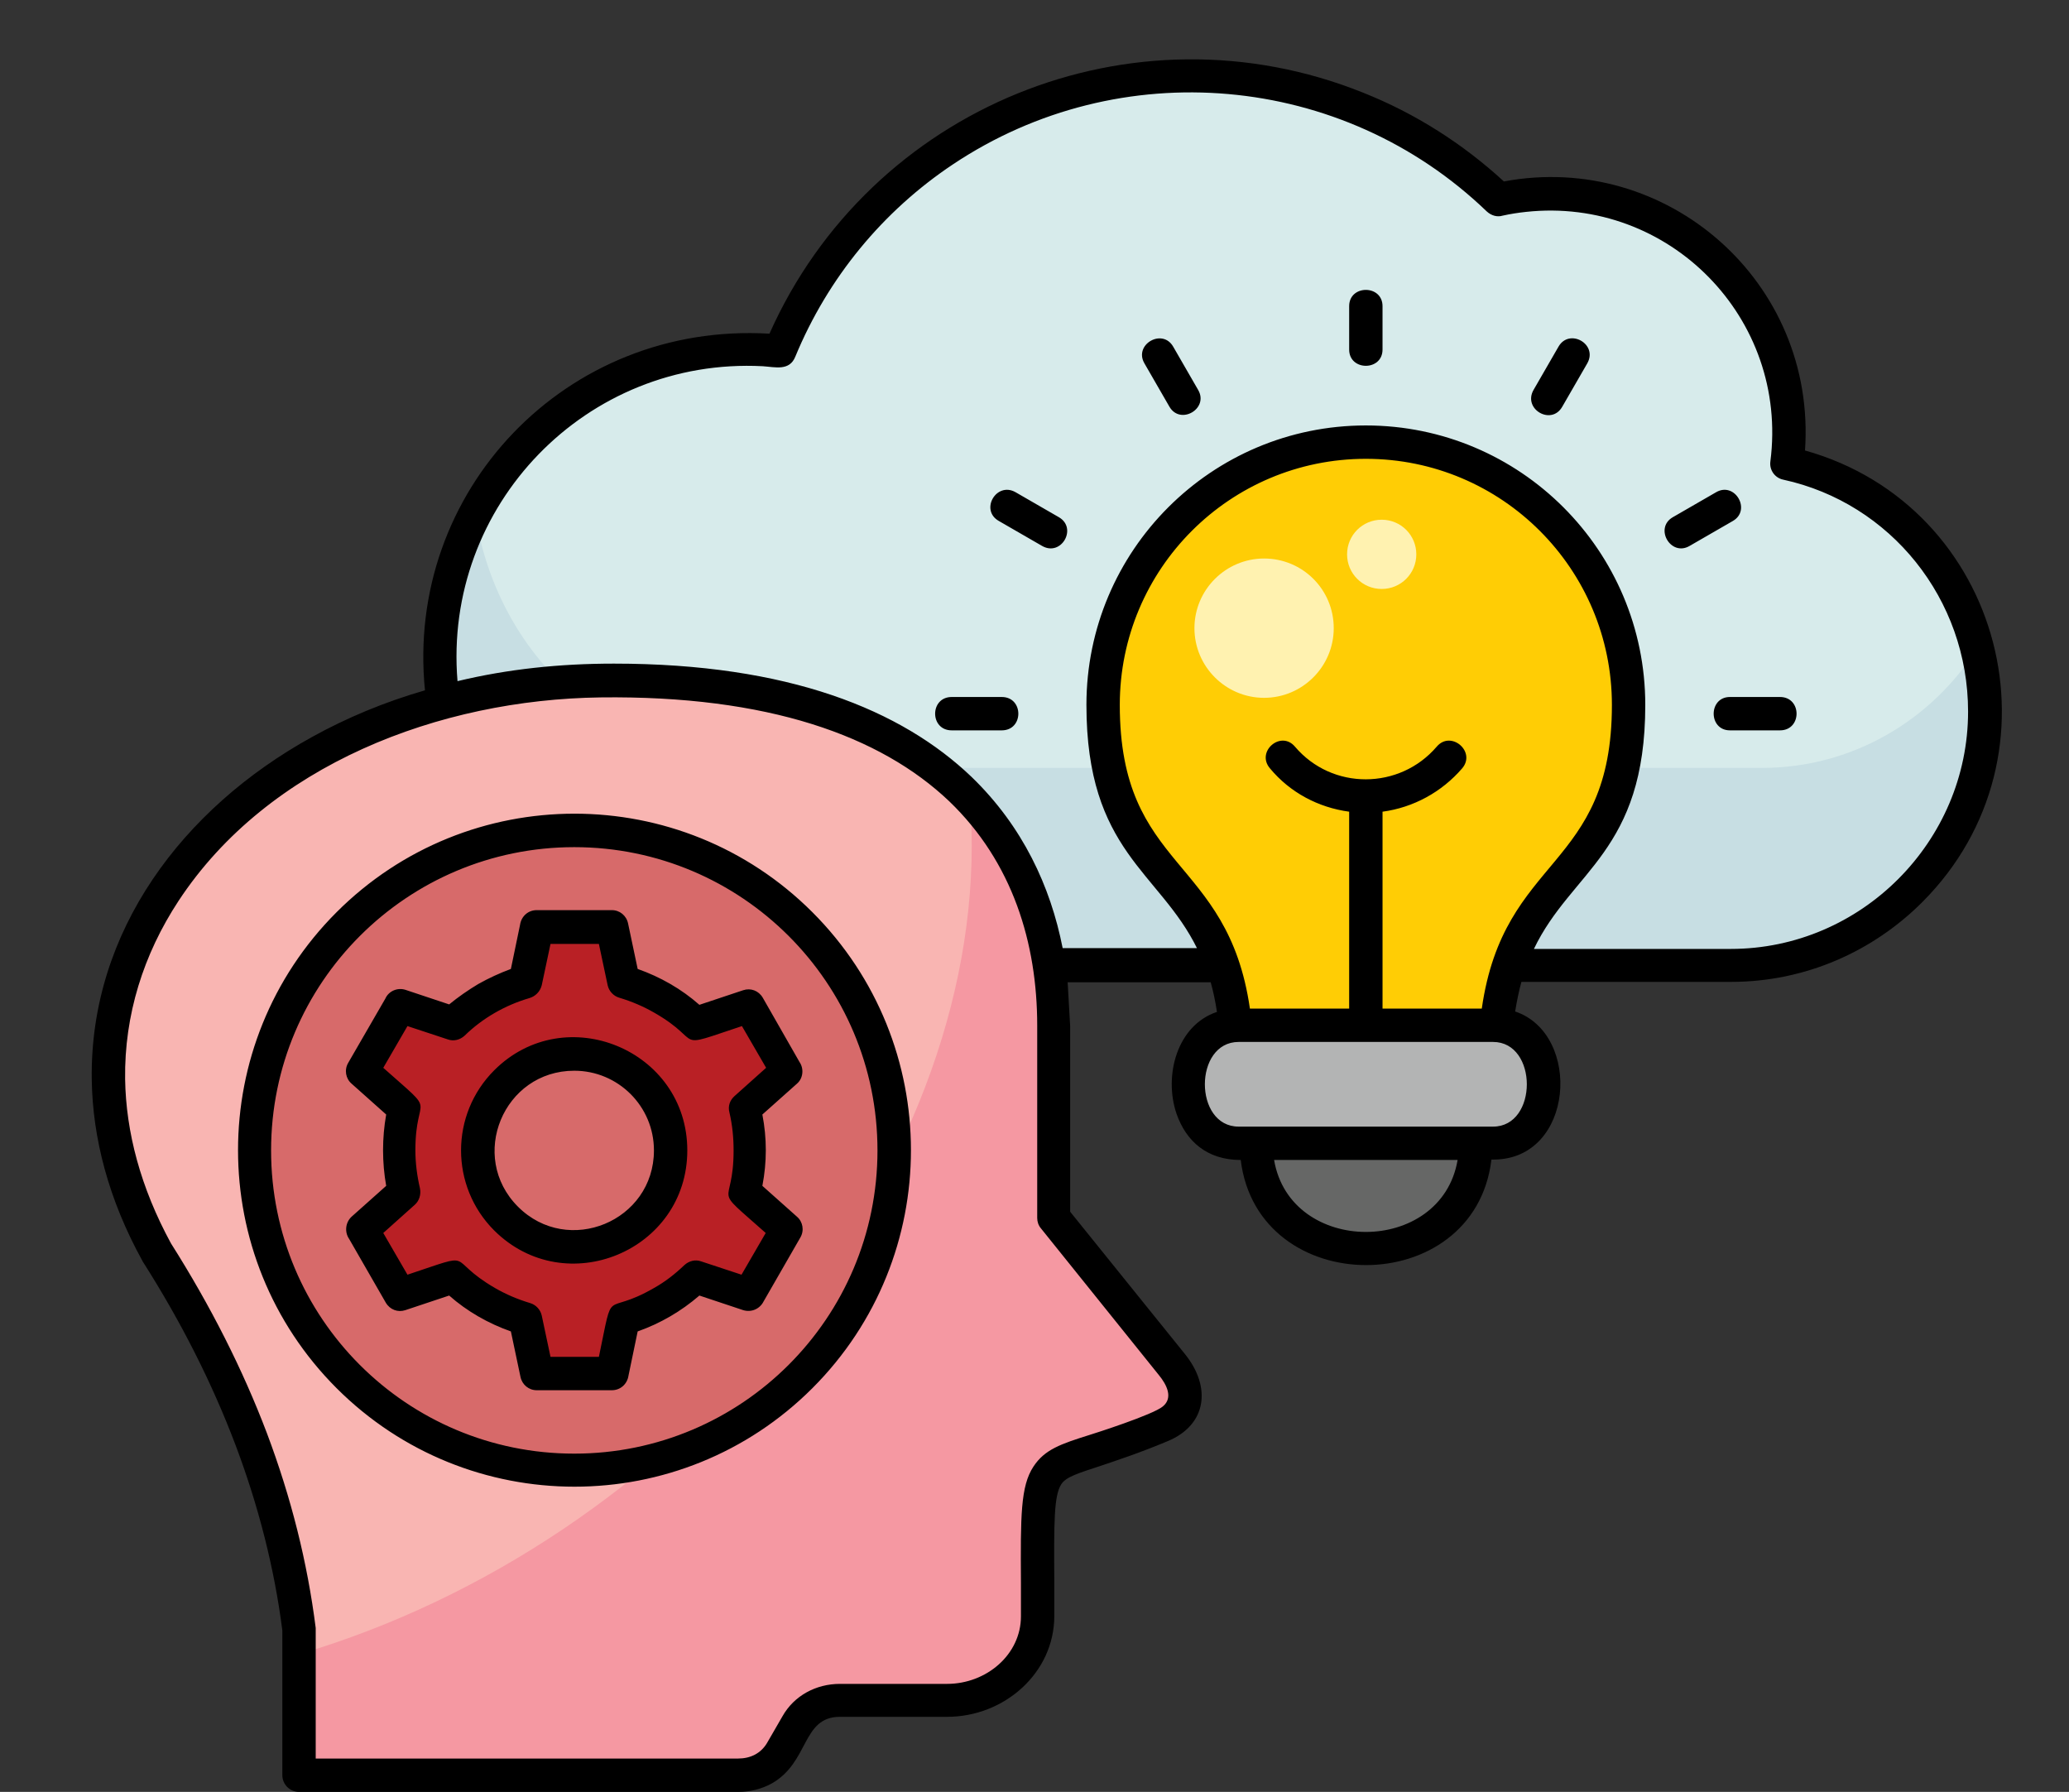
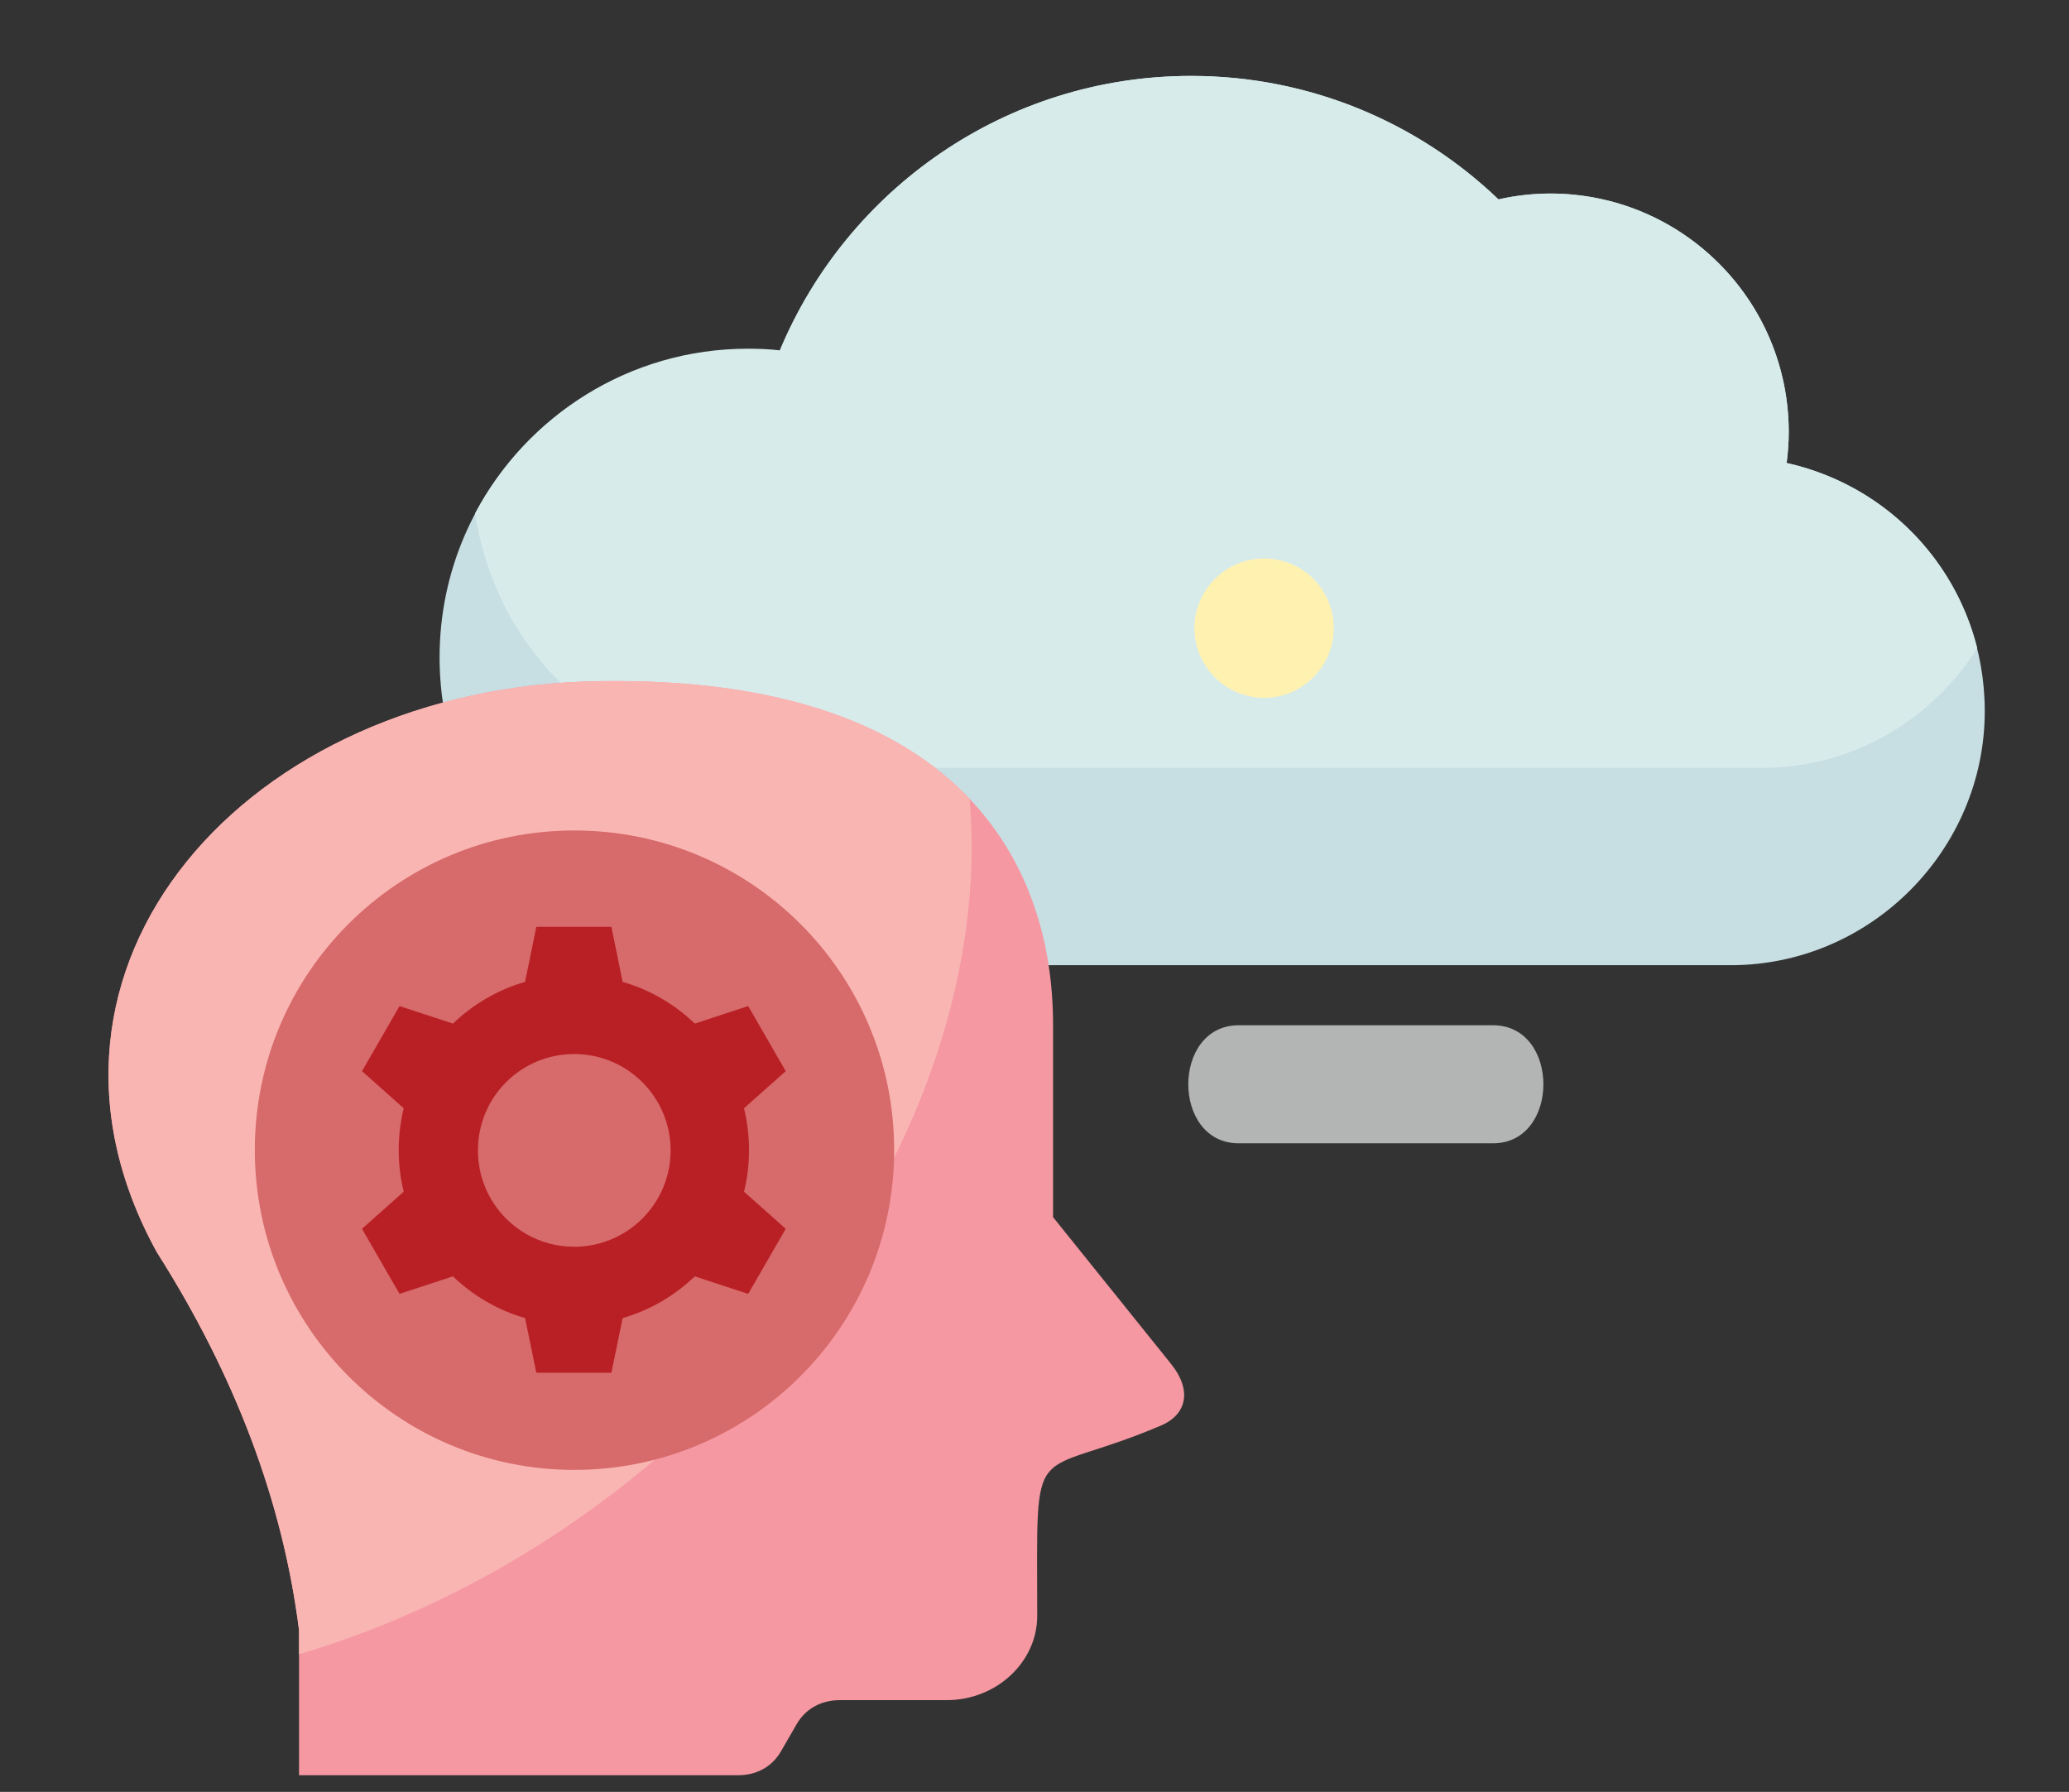
<svg xmlns="http://www.w3.org/2000/svg" height="429.6" preserveAspectRatio="xMidYMid meet" version="1.0" viewBox="5.0 34.1 496.1 429.6" width="496.1" zoomAndPan="magnify">
  <rect x="5.0" y="34.1" width="496.1" height="429.6" fill="#333333" stroke="none" />
  <g>
    <g>
      <path clip-rule="evenodd" d="M290.6,52.3c28.6,0,54.6,11.3,73.7,29.6c4-0.9,8.2-1.4,12.4-1.4c31.6,0,57.2,25.6,57.2,57.2 c0,2.5-0.2,5-0.5,7.4c27.2,6,47.5,30,47.5,59.5c0,33.2-27.3,60.9-60.9,60.9c-92.4,0-145.8,0-235.7,0c-1.8,0-3.6-0.1-5.3-0.2 c0.5,2.4,0.8,4.9,0.8,7.4c0,20.5-16.6,37.1-37.1,37.1s-37.1-16.6-37.1-37.1c0-15.1,9-28.1,21.9-33.8 c-10.7-12.8-17.1-29.3-17.1-47.2c0-40.8,33.1-73.8,73.8-73.8c2.6,0,5.2,0.1,7.7,0.4C208,79.6,246.1,52.3,290.6,52.3L290.6,52.3z" fill="#c7dee3" fill-rule="evenodd" />
    </g>
    <g>
      <path clip-rule="evenodd" d="M290.6,52.3c28.6,0,54.6,11.3,73.7,29.6c4-0.9,8.2-1.4,12.4-1.4c31.6,0,57.2,25.6,57.2,57.2 c0,2.5-0.2,5-0.5,7.4c22.4,5,40.1,22.1,45.7,44.4c-10.8,17.1-29.8,28.7-51.6,28.7c-92.4,0-145.8,0-235.7,0c-38.2,0-67.2-25-72.9-61 c12.4-23.4,37-39.5,65.4-39.5c2.6,0,5.2,0.1,7.7,0.4C208,79.6,246.1,52.3,290.6,52.3L290.6,52.3z" fill="#d7ebeb" fill-rule="evenodd" />
    </g>
    <g>
      <path clip-rule="evenodd" d="M148.9,197.4C63.8,198.5,5,266.1,42.6,334.3c18.8,29.6,30.2,59.8,34.1,90.6v34.8H182c4.5,0,8.2-2.1,10.3-5.8 l3.7-6.4c2.1-3.7,5.9-5.8,10.3-5.8l25.7,0c11.9,0,21.7-9.1,21.7-20.2c0-44.8-2.2-32.1,29.6-45.6c6.4-2.7,7.5-8.6,2.5-14.8 l-28.3-35.2V280C257.6,240.2,234.1,196.2,148.9,197.4L148.9,197.4z" fill="#f598a2" fill-rule="evenodd" />
    </g>
    <g>
      <path clip-rule="evenodd" d="M148.9,197.4C63.8,198.5,5,266.1,42.6,334.3c18.8,29.6,30.2,59.8,34.1,90.6v5.8 c90-26.6,161.3-111.3,161.3-193.9c0-3.8-0.2-7.5-0.5-11.2C221.3,208.5,193.6,196.7,148.9,197.4L148.9,197.4z" fill="#f9b5b2" fill-rule="evenodd" />
    </g>
    <g>
      <path clip-rule="evenodd" d="M142.7,233.2c-42.3,0-76.6,34.3-76.6,76.6c0,42.3,34.3,76.7,76.6,76.7s76.7-34.3,76.7-76.7 C219.4,267.5,185.1,233.2,142.7,233.2L142.7,233.2z" fill="#d76a6a" fill-rule="evenodd" />
    </g>
    <g>
      <path clip-rule="evenodd" d="M130.9,269.5c-6.6,1.9-12.5,5.4-17.3,10l-12.8-4.2l-9,15.6l10,8.9c-1.6,6.6-1.6,13.5,0,20l-10,8.9l9,15.6 l12.8-4.2c4.8,4.6,10.7,8.1,17.3,10l2.7,13.1c6,0,12,0,18,0l2.7-13.1c6.6-1.9,12.5-5.4,17.3-10l12.8,4.2l9-15.6l-10-8.9 c1.6-6.5,1.6-13.4,0-20l10-8.9l-9-15.6l-12.8,4.2c-4.8-4.6-10.7-8.1-17.3-10l-2.7-13.2c-6,0-12,0-18,0L130.9,269.5z M142.7,286.8 c-12.8,0-23.1,10.3-23.1,23.1s10.3,23.1,23.1,23.1s23.1-10.4,23.1-23.1S155.5,286.8,142.7,286.8L142.7,286.8z" fill="#b92025" fill-rule="evenodd" />
    </g>
    <g>
-       <path clip-rule="evenodd" d="M332.5,140.1c-34.8,0-63,28.2-63,63c0,46,32.1,36.9,32.1,86.4h61.8c0-49.9,32.1-40.5,32.1-86.4 C395.5,168.3,367.3,140.1,332.5,140.1L332.5,140.1z" fill="#ffcd05" fill-rule="evenodd" />
-     </g>
+       </g>
    <g>
      <path clip-rule="evenodd" d="M363,279.9H302c-16.1,0-16.1,28.3,0,28.3H363C379.1,308.2,379.1,279.9,363,279.9L363,279.9z" fill="#b3b4b4" fill-rule="evenodd" />
    </g>
    <g>
-       <path clip-rule="evenodd" d="M306.1,308.2c0.3,33.6,52.4,33.6,52.7,0H306.1z" fill="#666766" fill-rule="evenodd" />
-     </g>
+       </g>
    <g>
      <path clip-rule="evenodd" d="M308.1,168c-9.2,0-16.7,7.5-16.7,16.7c0,9.2,7.5,16.7,16.7,16.7c9.2,0,16.7-7.5,16.7-16.7 C324.8,175.4,317.3,168,308.1,168L308.1,168z" fill="#fff2b0" fill-rule="evenodd" />
    </g>
    <g>
-       <path clip-rule="evenodd" d="M336.3,158.7c-4.6,0-8.3,3.7-8.3,8.3c0,4.6,3.7,8.3,8.3,8.3s8.3-3.7,8.3-8.3 C344.6,162.4,340.9,158.7,336.3,158.7L336.3,158.7z" fill="#fff2b0" fill-rule="evenodd" />
-     </g>
+       </g>
    <g>
-       <path d="M349.5,213.1c3.4-4,9.5,1.2,6.1,5.2c-4.9,5.7-11.7,9.4-19.1,10.4v47.2h23.8c5.3-37,31.2-33.1,31.2-72.8 c0-32.6-26.4-59-59-59c-32.6,0-59,26.4-59,59c0,39.8,25.9,36.1,31.2,72.8h23.8v-47.2c-7.4-1-14.2-4.6-19-10.4c-3.4-4,2.6-9.2,6-5.2 C324.4,223.6,340.6,223.5,349.5,213.1L349.5,213.1z M310.5,312.2c3.9,23,40.1,23,44,0H310.5z M362.6,312.2 c-4.1,33.6-56,33.6-60.1,0c-8.1,0-13.1-4.5-15.4-11.1c-3.1-9.1,0.1-21.2,9.7-24.4c-0.4-2.6-0.9-5-1.5-7.1H261l0.6,10.5v44.5 l27.5,34.1c6.4,7.9,5.3,17-4.1,20.9c-6.9,2.9-12.2,4.6-16.3,6c-5.2,1.7-8.1,2.6-9.2,4.3c-1.8,2.7-1.8,9.1-1.7,23.6c0,4.6,0,6.2,0,8 c0,13.7-12,24.2-25.7,24.2l0,0l-25.7,0c-9.2,0-7.3,10.9-16.4,16c-2.4,1.3-5.1,2-8,2H76.7c-2.2,0-4-1.8-4-4V425 c-1.9-14.9-5.7-29.8-11.2-44.4c-5.6-14.8-13-29.5-22.3-44.1l0,0l-0.1-0.2C31,321.6,27.2,306.9,27,292.9 c-0.5-35.5,21.8-65,52.8-82.1c8.3-4.6,17.4-8.4,27.1-11.2c-4.8-47.7,33.8-88.4,82.6-85.5c24.2-54.3,87-80,142.3-57.8 c12.6,5,24,12.3,33.8,21.3c39.1-7.3,75,24.1,72.2,64.5c47.5,13.3,63.3,73.1,28.1,108.3c-11.7,11.7-27.9,19.1-45.8,19.1h-50.3 c-0.6,2.2-1.1,4.6-1.5,7.1c16.1,5.4,14.2,35.5-5.2,35.5H362.6z M363,283.9H302c-10.8,0-10.8,20.3,0,20.3H363 C373.8,304.2,373.8,283.9,363,283.9L363,283.9z M292.1,261.6c-9.1-18.6-26.6-23.3-26.6-58.5c0-37,30-67,67-67c37,0,67,30,67,67 c0,35.2-17.7,39.7-26.7,58.5H420c31.3,0,56.9-25.8,56.9-56.9c0-27-18.6-50-44.3-55.6c-2-0.4-3.4-2.3-3.1-4.4 c4.4-34.3-24.3-63.5-58.6-59.8c-1.9,0.2-3.8,0.5-5.6,0.9c-1.3,0.4-2.7,0-3.8-1c-34.6-33.3-88-38-128-11.3 c-16.8,11.2-30,27.2-37.8,46.1c-1.4,3.5-4.8,2.5-7.8,2.3c-42.2-2.2-76.7,33.3-73.2,75.5c12.1-2.9,24.5-4.2,37.5-4.2 c41.9,0,69,11.1,85.8,27.2c12.2,11.8,18.9,26.2,21.8,41H292.1z M233.2,209.2c-5.3,0-5.3-8,0-8h12c5.3,0,5.3,8,0,8H233.2z M431.8,201.2c5.3,0,5.3,8,0,8h-12c-5.2,0-5.2-8,0-8H431.8z M416.5,152.1c4.5-2.6,8.5,4.3,4,6.9l-10.4,6c-4.5,2.6-8.5-4.3-4-6.9 L416.5,152.1z M378.7,117.2c2.6-4.5,9.5-0.6,6.9,4l-6,10.4c-2.6,4.6-9.5,0.6-6.9-4L378.7,117.2z M328.5,107.5c0-5.2,8-5.2,8,0v10.4 c0,5.2-8,5.2-8,0V107.5z M279.4,121.2c-2.6-4.5,4.3-8.5,6.9-4l6,10.4c2.6,4.5-4.3,8.5-6.9,4L279.4,121.2z M244.5,159 c-4.6-2.6-0.6-9.5,4-6.9l10.4,6c4.5,2.6,0.6,9.5-4,6.9L244.5,159z M131.9,273.4c-5.8,1.7-11.2,4.8-15.5,9c-1.1,1-2.6,1.4-4,0.9l0,0 l-9.7-3.2l-5.8,10c13.5,12,7.7,5.5,7.7,19.8c0,3,0.4,6.1,1.1,9.1c0.3,1.5-0.2,3-1.2,3.9h0l-7.6,6.8l5.8,10c17.2-5.7,8.6-4,21,3.2 c2.6,1.5,5.4,2.7,8.4,3.6c1.4,0.4,2.5,1.6,2.8,3l0,0l2.1,9.9h11.6c3.7-17.7,0.9-9.4,13.2-16.5c2.7-1.5,5.1-3.4,7.3-5.5 c1.1-1,2.6-1.4,4-0.9l0,0l9.7,3.2l5.8-10c-13.5-12-7.7-5.4-7.7-19.8c0-3.1-0.3-6.1-1-9.1c-0.4-1.5,0.1-2.9,1.2-3.9h0l7.6-6.8 l-5.8-10c-17.2,5.7-8.6,3.9-21-3.2c-2.6-1.5-5.4-2.7-8.4-3.6c-1.4-0.4-2.5-1.6-2.8-3l0,0l-2.1-9.9h-11.6l-2.1,9.9 C134.5,271.9,133.3,273,131.9,273.4L131.9,273.4z M119.7,270c2.5-1.4,5.1-2.6,7.8-3.6l2.2-10.6c0.3-2,1.9-3.5,4-3.5h18v0 c1.9,0,3.5,1.3,3.9,3.2l2.3,10.9c5.4,1.9,10.5,4.8,14.8,8.6l10.5-3.5l0,0c1.8-0.6,3.7,0.1,4.7,1.8l8.8,15.4 c1.1,1.6,0.9,3.9-0.6,5.2l-8.3,7.4c1.1,5.7,1.1,11.4,0,17.1l8.3,7.4v0c1.4,1.2,1.8,3.3,0.8,5l-8.8,15.3c-0.9,1.8-2.9,2.7-4.9,2.1 l-10.5-3.5c-4.4,3.8-9.4,6.7-14.8,8.6l-2.2,10.6c-0.3,2-1.9,3.5-4,3.5h-18l0,0c-1.9,0-3.5-1.3-3.9-3.2l-2.3-10.9 c-5.4-1.9-10.5-4.8-14.8-8.6l-10.5,3.5l0,0c-1.8,0.6-3.7-0.1-4.7-1.8l-8.8-15.3c-1.1-1.6-0.9-3.9,0.6-5.3l8.3-7.4 c-1-5.6-1-11.5,0-17.1l-8.3-7.4l0,0c-1.4-1.2-1.8-3.3-0.8-5l8.9-15.4c0.8-1.8,2.9-2.7,4.8-2.1l10.5,3.5 C114.9,273.1,117.2,271.5,119.7,270L119.7,270z M142.7,290.8c-17,0-25.5,20.6-13.5,32.6c12,12,32.6,3.5,32.6-13.5 C161.8,299.3,153.2,290.8,142.7,290.8L142.7,290.8z M123.5,290.7c17-17,46.3-4.9,46.3,19.2s-29.2,36.2-46.3,19.2 C112.9,318.5,112.9,301.3,123.5,290.7L123.5,290.7z M142.7,237.2c-40.1,0-72.7,32.5-72.7,72.7s32.5,72.7,72.7,72.7 c40.1,0,72.7-32.5,72.7-72.7S182.8,237.2,142.7,237.2L142.7,237.2z M85.7,252.8c31.5-31.5,82.6-31.5,114.1,0s31.5,82.6,0,114.1 c-31.5,31.5-82.6,31.5-114.1,0C54.2,335.4,54.2,284.3,85.7,252.8L85.7,252.8z M149,201.3c-38.6,0.5-79.7,16.1-101.2,48.8 c-8.4,12.8-13,27.3-12.8,42.7c0.2,12.7,3.7,26,11,39.4c9.5,15,17.2,30.2,23,45.5c5.8,15.4,9.7,30.9,11.7,46.7c0,0.2,0,0.3,0,0.5h0 v30.8H182c2.9,0,5.4-1.2,6.9-3.7l3.7-6.4c2.8-5,8.1-7.8,13.8-7.8l25.7,0v0c9.4,0,17.7-7,17.7-16.2v-8c-0.1-16.1-0.1-23.2,3-27.9 c2.7-4.1,6.5-5.4,13.5-7.6c1-0.3,15.1-4.8,17.5-6.8c2.6-2.1,0.9-5.3-0.9-7.5l-28.3-35.2c-0.6-0.7-0.9-1.6-0.9-2.5h0V280 c0-19.8-5.9-39.2-21.1-53.8C216.1,210.5,189.1,200.8,149,201.3L149,201.3z" />
-     </g>
+       </g>
  </g>
</svg>